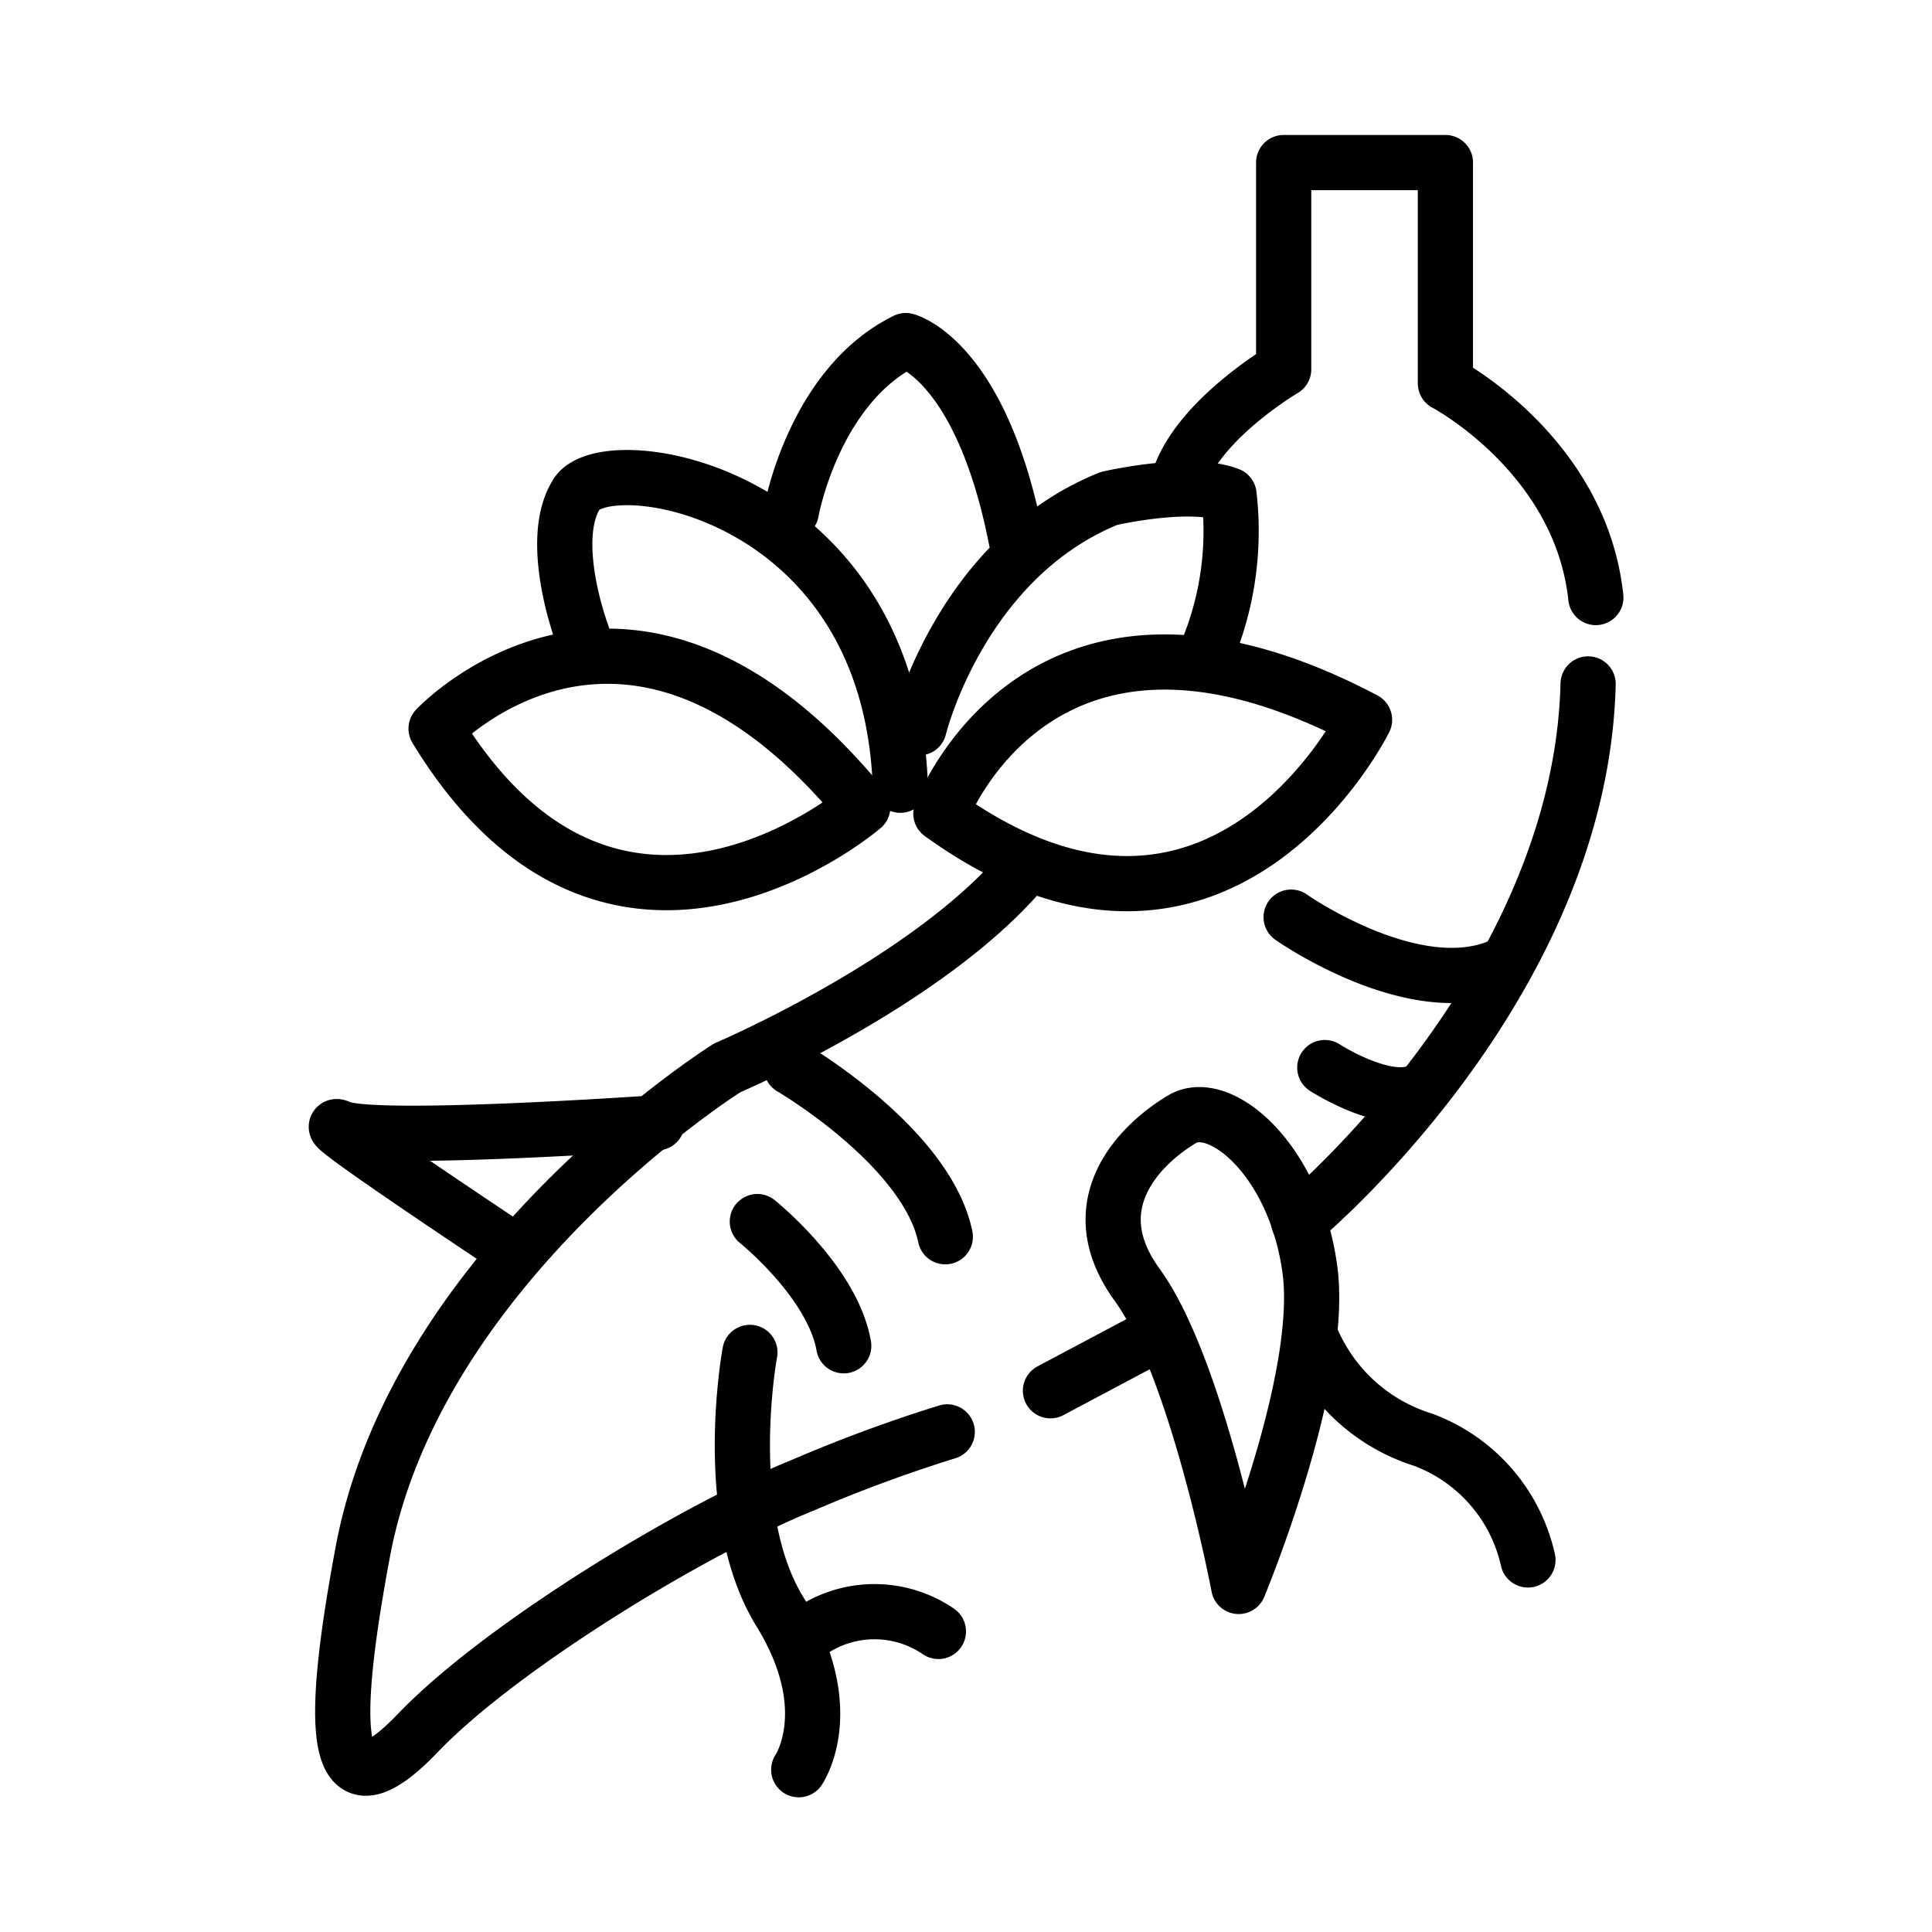
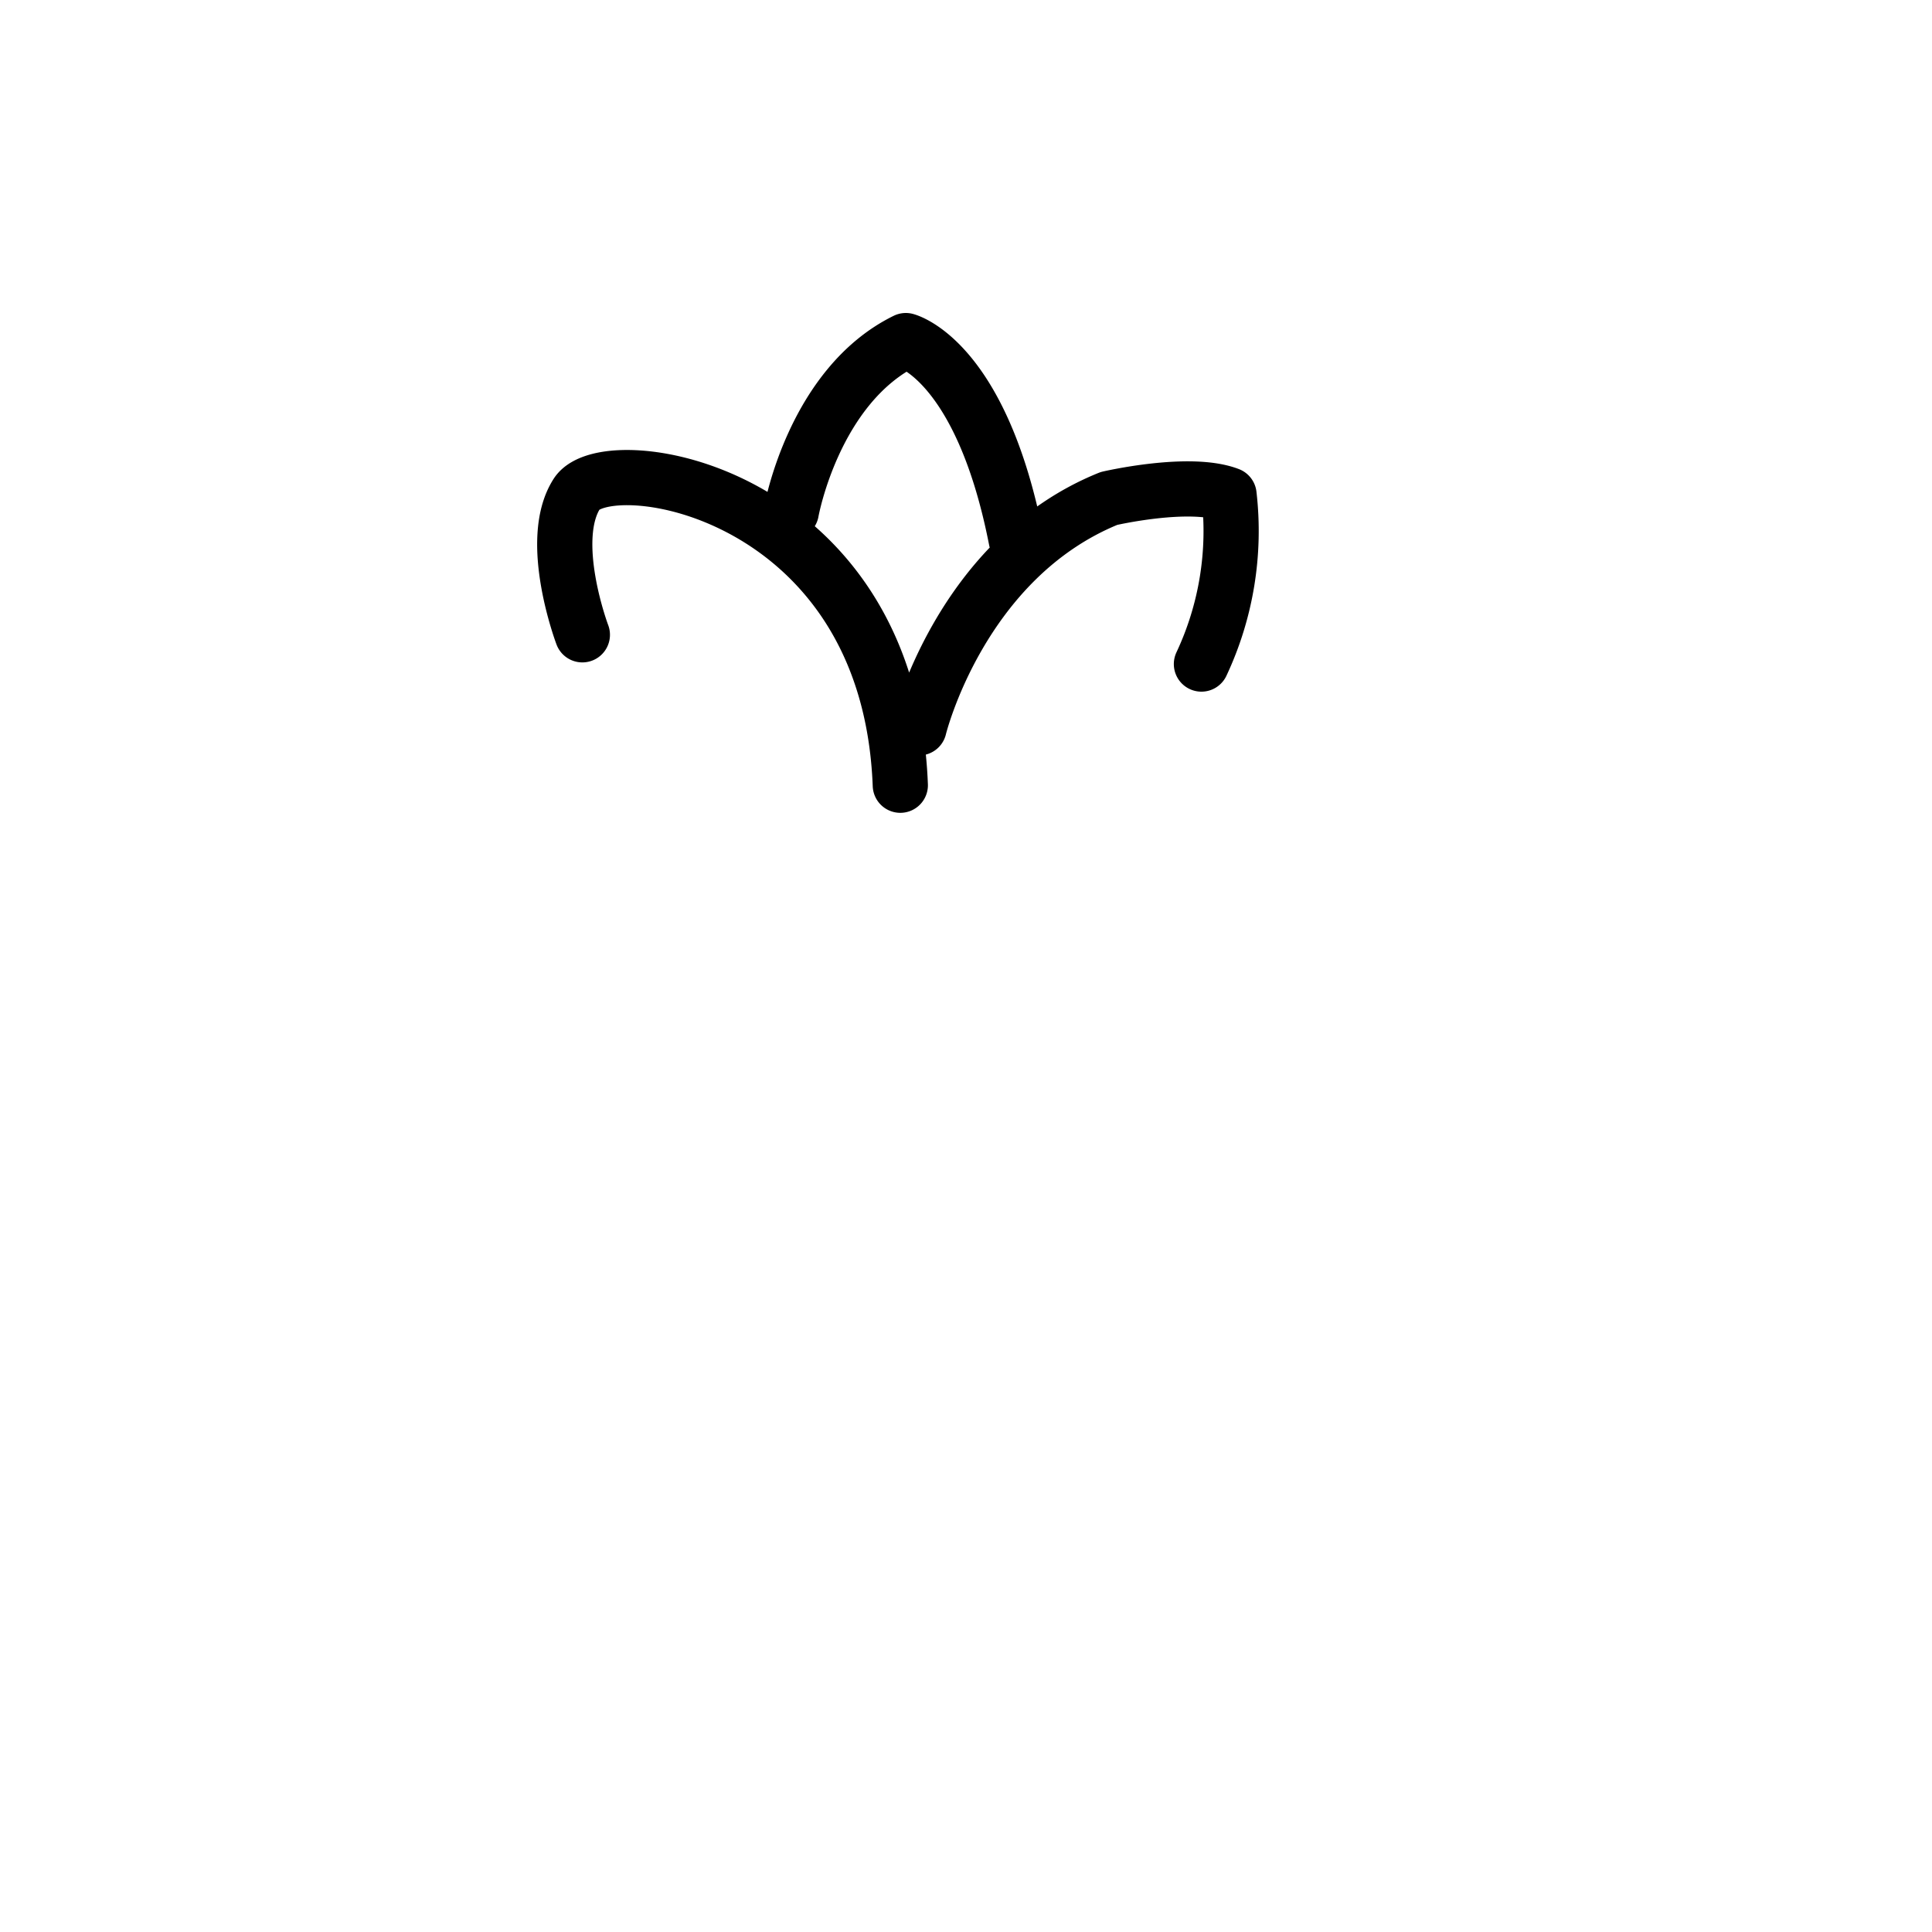
<svg xmlns="http://www.w3.org/2000/svg" id="Layer_1" data-name="Layer 1" viewBox="0 0 70 70">
  <defs>
    <style>.cls-1{fill:none;stroke:#000;stroke-linecap:round;stroke-linejoin:round;stroke-width:2px}</style>
  </defs>
-   <path d="M36.91 31.69c-3.51 4-10.56 7-10.56 7s-11.26 7.07-13.21 17.56c-1.28 6.86-1 9.67 2 6.54s9.94-7.36 14-9a52.75 52.75 0 0 1 5.18-1.91M57.82 21.65c-.55-5.18-5.45-7.76-5.45-7.76v-8h-5.86v7.49s-3.41 2-3.88 4.31M38.06 50.39l3.5-1.86M47.05 44.26s10.22-8.44 10.49-19.48" class="cls-1" />
-   <path d="M44.88 57.48S48 50 47.46 46s-3.27-6.26-4.63-5.45-3.81 3-1.63 6 3.68 10.93 3.68 10.93ZM23.81 40.68s-10.27.72-11.49.18 6.31 4.45 6.31 4.45M27.17 49s-1.09 5.86 1.09 9.4.68 5.72.68 5.72M34 59.11a4.1 4.1 0 0 0-4.63 0" class="cls-1" />
-   <path d="M47.46 48.35a6.48 6.48 0 0 0 4.09 3.81 6.05 6.05 0 0 1 3.81 4.36M28.67 38.68s4.9 2.86 5.58 6.13M27.44 44.26s2.72 2.18 3.13 4.5M48 38.68s2.18 1.41 3.4.86M46.78 33.23s4.45 3.13 7.59 1.77M34.09 29.48s3.54-9.62 15.35-3.4c0 0-5.27 10.67-15.35 3.4ZM15.8 26.4s7-7.49 15.46 2.84c0 0-9.01 7.76-15.46-2.84Z" class="cls-1" />
  <path d="M21.1 23s-1.29-3.41-.2-5.11 11.31-.14 11.72 10.56M28.67 18.54s.81-4.56 4.15-6.2c0 0 2.72.68 4 7.22M33.3 26.37s1.49-6.13 6.88-8.31c0 0 2.92-.68 4.35-.13a11.34 11.34 0 0 1-1 6.13" class="cls-1" />
</svg>